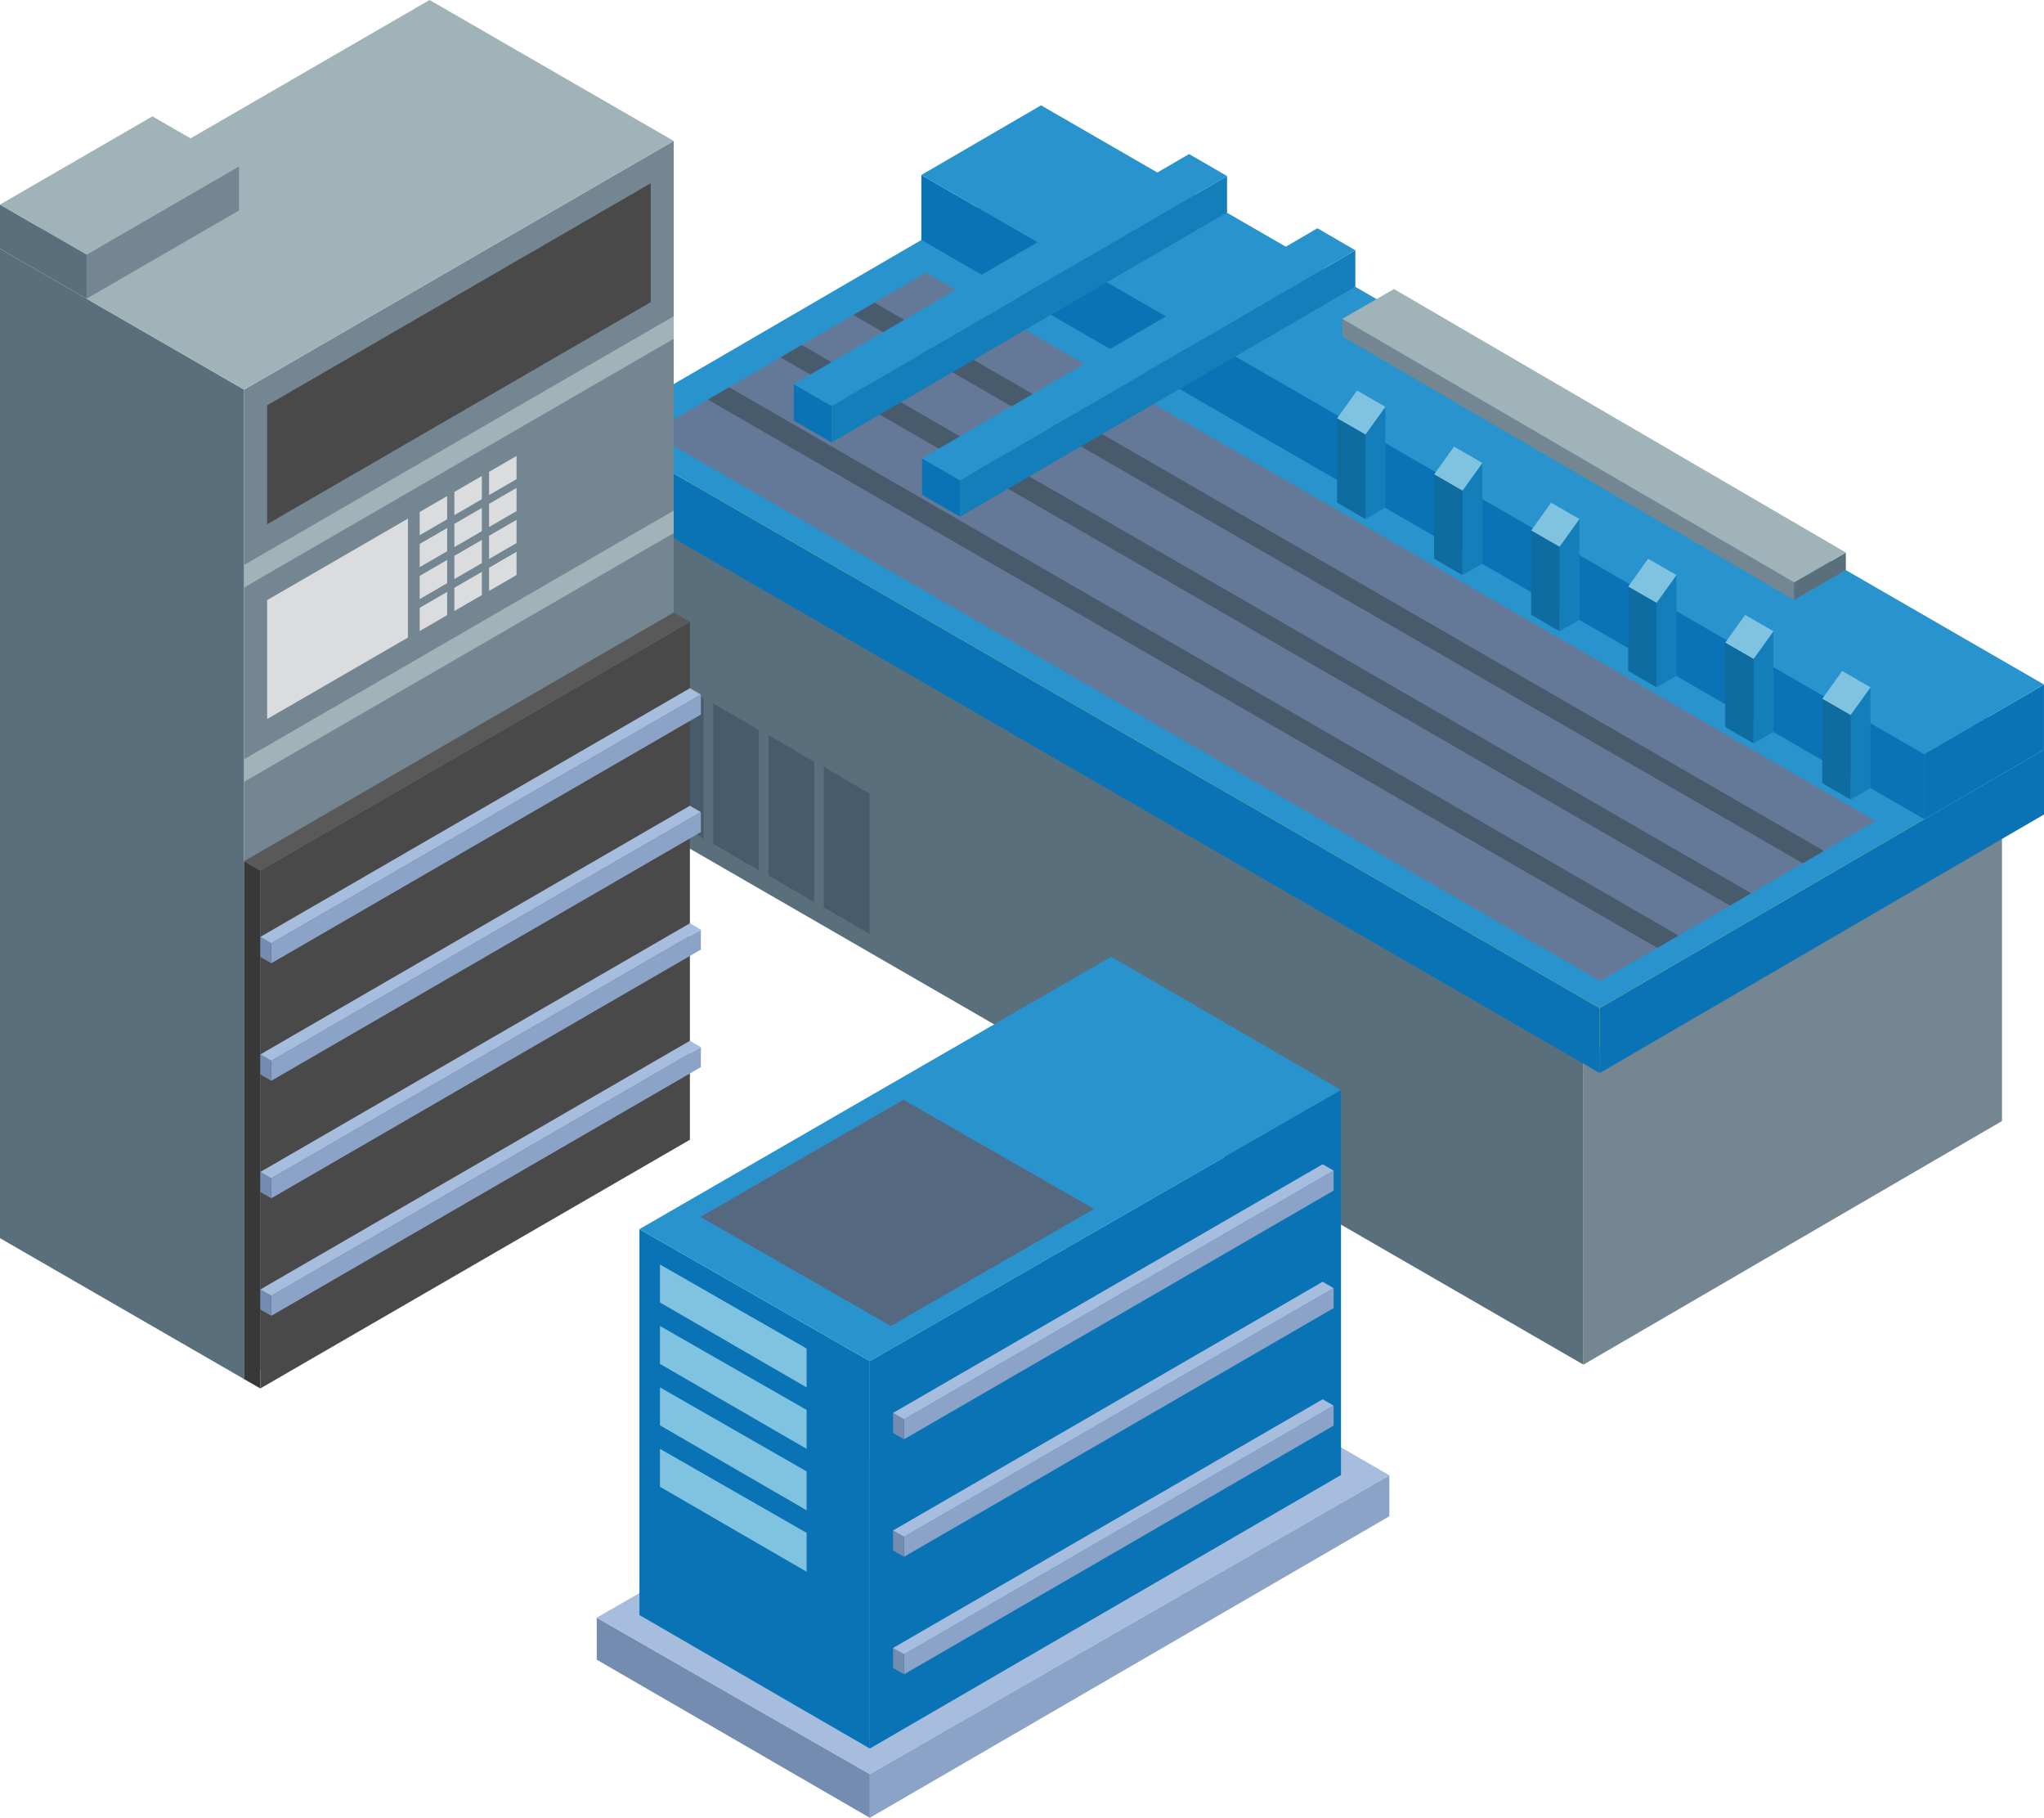
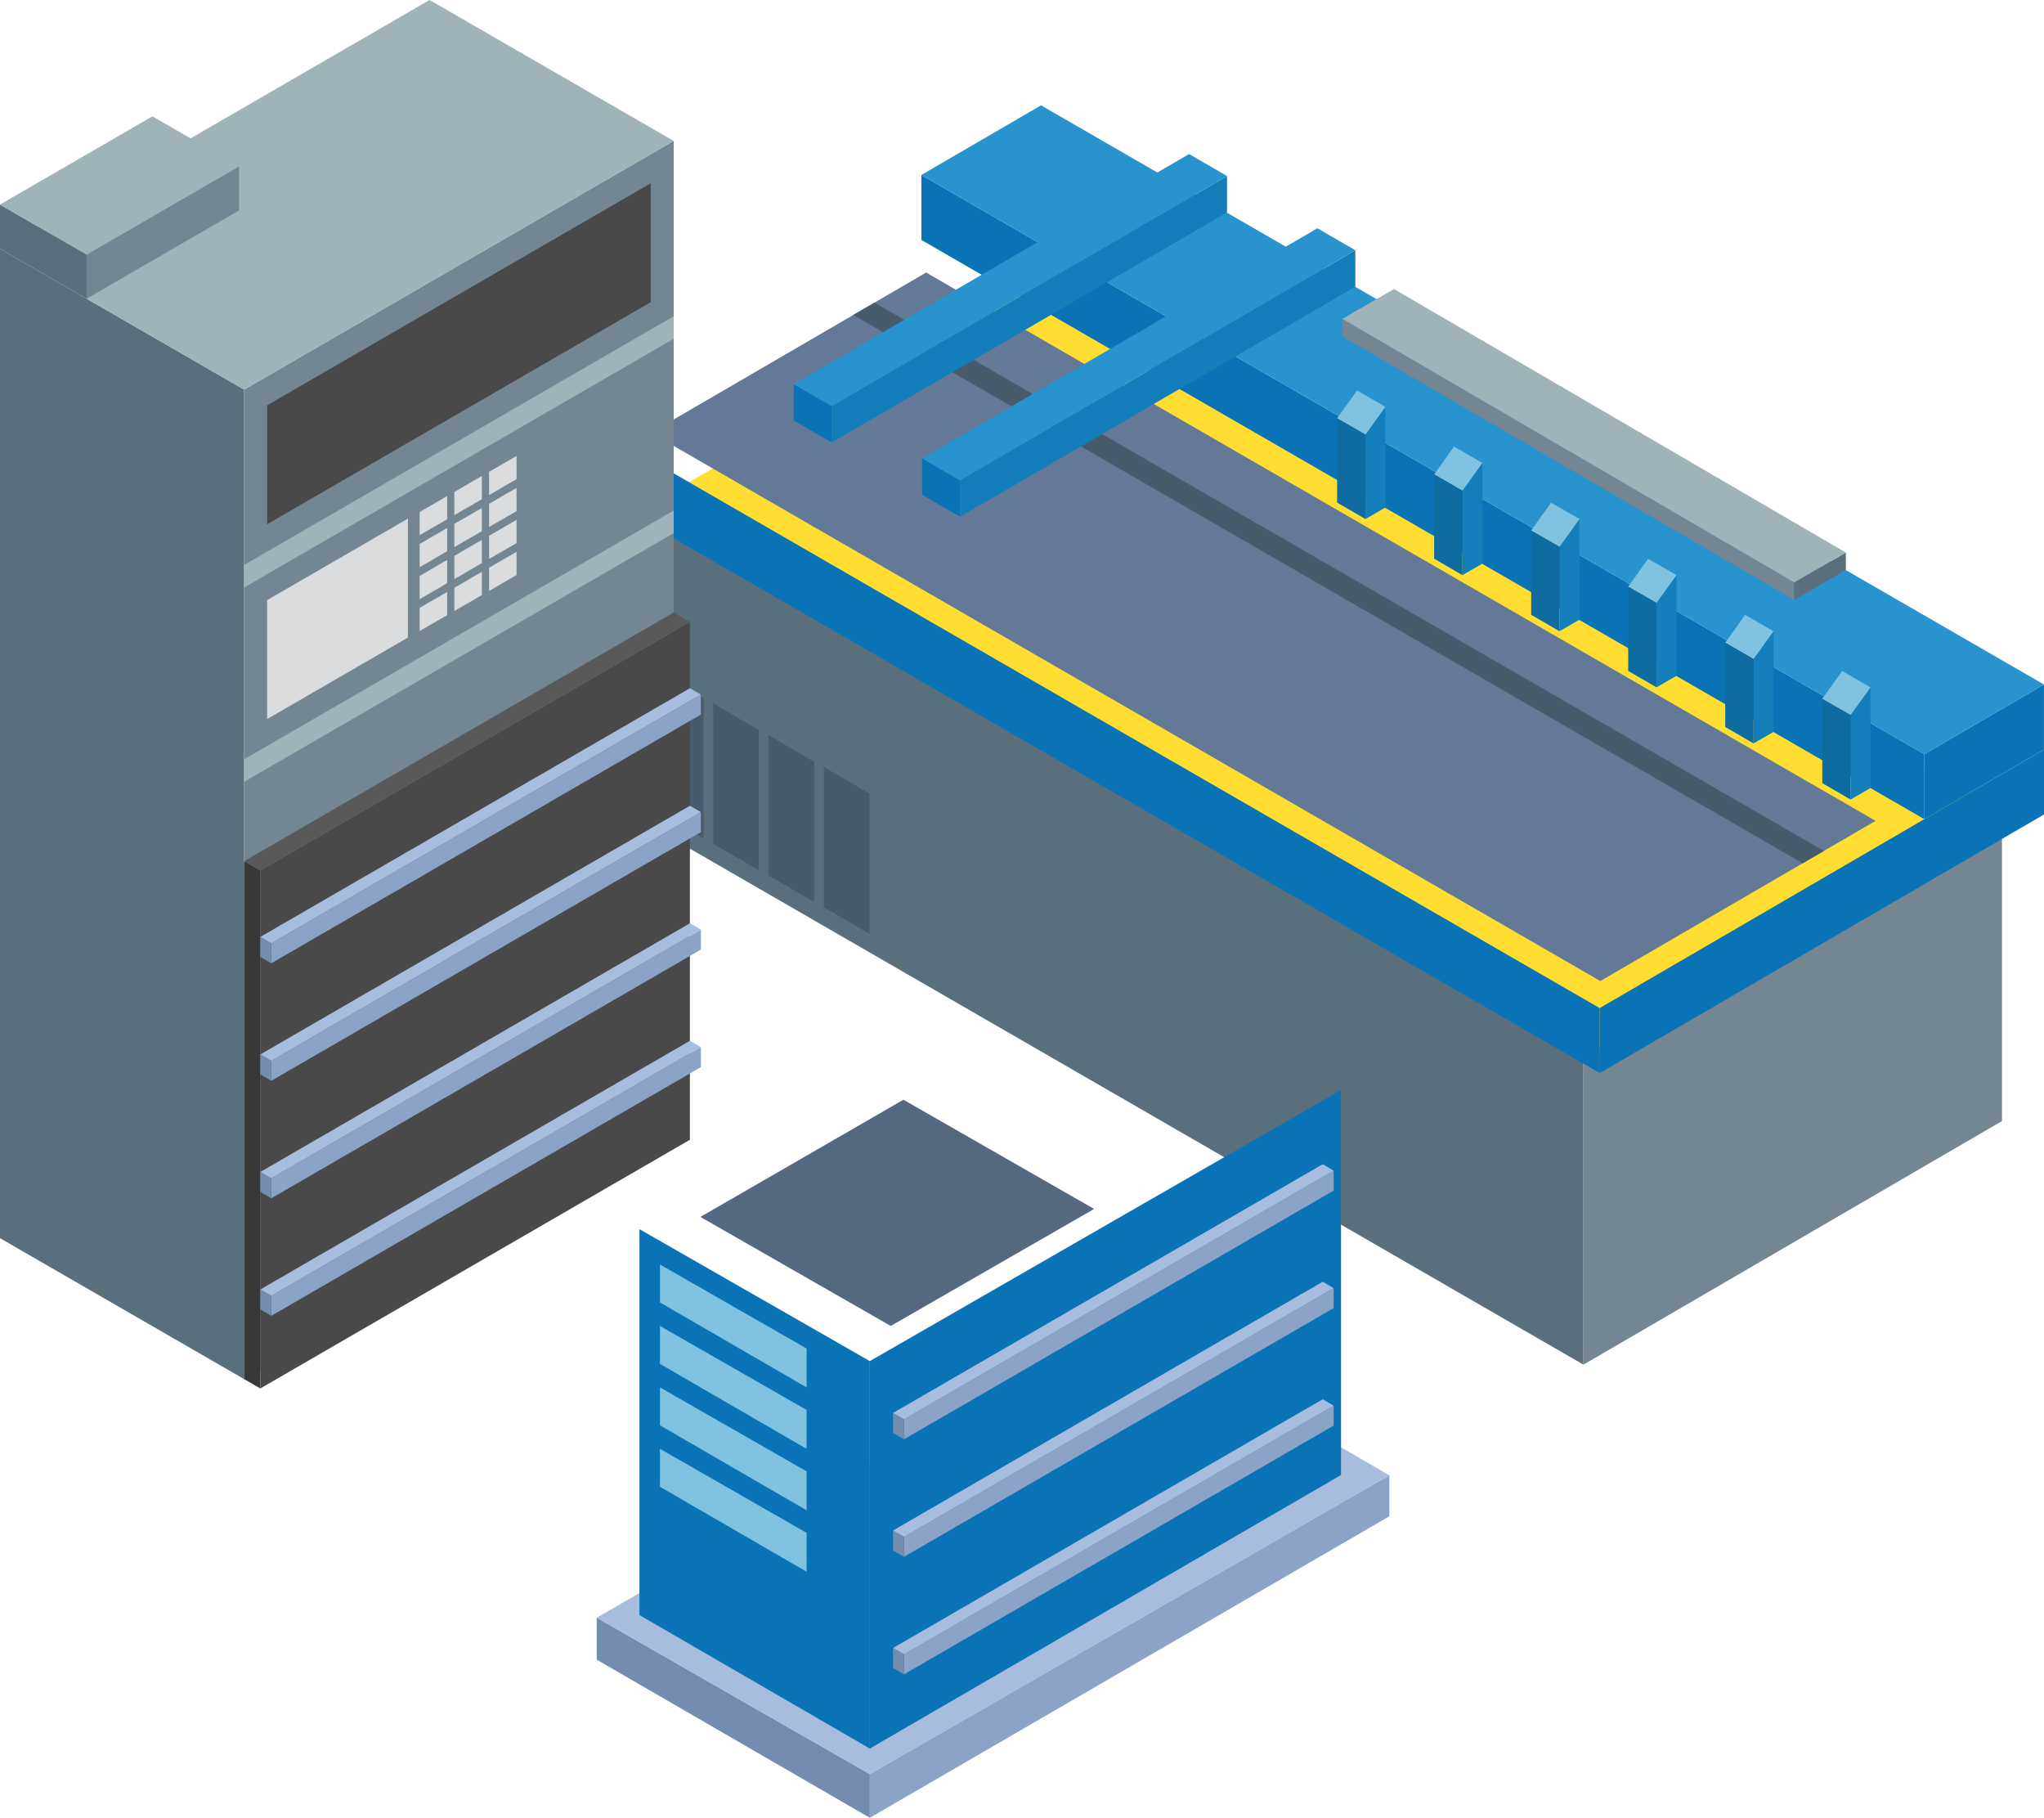
<svg xmlns="http://www.w3.org/2000/svg" width="465.83" height="414.173" viewBox="0 0 465.83 414.173">
  <title>Relevator second-hand automation</title>
  <g id="Group_143" data-name="Group 143" transform="translate(-809 -163)">
    <g id="Group_142" data-name="Group 142" transform="translate(-1443.956 119.534)">
      <g id="Group_123" data-name="Group 123">
        <path id="Path_229" data-name="Path 229" d="M2613.829,284.3v70.09L2398.534,230.1V160.007Z" fill="#59707c" />
        <path id="Path_230" data-name="Path 230" d="M2613.829,284.3v70.09l95.379-55.5v-70.09Z" fill="#738692" />
        <path id="Path_231" data-name="Path 231" d="M2398.534,160.007l215.295,124.3,95.379-55.5-215.295-124.3Z" fill="#ffde31" />
      </g>
      <g id="Group_124" data-name="Group 124">
        <path id="Path_232" data-name="Path 232" d="M2617.526,273.15v14.805l-228.57-131.961v-14.8Z" fill="#0a73b6" />
        <path id="Path_233" data-name="Path 233" d="M2617.526,273.15v14.805l101.26-58.919V214.231Z" fill="#0a73b6" />
-         <path id="Path_234" data-name="Path 234" d="M2388.956,141.19l228.57,131.96,101.26-58.919-228.57-131.96Z" fill="#2993ce" />
      </g>
      <g id="Group_125" data-name="Group 125">
        <path id="Path_235" data-name="Path 235" d="M2691.5,215.291V230.1L2462.934,98.135v-14.8Z" fill="#0a73b6" />
        <path id="Path_236" data-name="Path 236" d="M2691.5,215.291V230.1l27.279-15.865V199.427Z" fill="#0a73b6" />
        <path id="Path_237" data-name="Path 237" d="M2462.934,83.331,2691.5,215.291l27.279-15.865-228.57-131.96Z" fill="#2993ce" />
      </g>
      <path id="Path_238" data-name="Path 238" d="M2401.3,142.063l62.725-36.5L2680.4,230.489l-62.725,36.5Z" fill="#647997" />
      <path id="Path_239" data-name="Path 239" d="M2447.42,115.236l4.837-2.815,216.38,124.922-4.839,2.814Z" fill="#485b6d" />
-       <path id="Path_240" data-name="Path 240" d="M2430.827,124.88l4.838-2.815,216.379,124.922-4.836,2.814Z" fill="#485b6d" />
-       <path id="Path_241" data-name="Path 241" d="M2414.282,134.509l4.838-2.815L2635.5,256.617l-4.838,2.814Z" fill="#485b6d" />
      <g id="Group_127" data-name="Group 127">
        <g id="Group_126" data-name="Group 126">
          <path id="Path_242" data-name="Path 242" d="M2674.7,206.4v19.235l4.545-2.623V200.07Z" fill="#137eba" />
          <path id="Path_243" data-name="Path 243" d="M2679.243,200.07,2674.7,206.4l-6.449-3.71,4.537-6.346Z" fill="#80c3e0" />
          <path id="Path_244" data-name="Path 244" d="M2674.7,206.4v19.235l-6.449-3.743v-19.2Z" fill="#0e6ca0" />
        </g>
      </g>
      <g id="Group_129" data-name="Group 129">
        <g id="Group_128" data-name="Group 128">
          <path id="Path_245" data-name="Path 245" d="M2652.587,193.617v19.235l4.544-2.622V187.288Z" fill="#137eba" />
          <path id="Path_246" data-name="Path 246" d="M2657.131,187.288l-4.544,6.329-6.449-3.71,4.537-6.345Z" fill="#80c3e0" />
          <path id="Path_247" data-name="Path 247" d="M2652.587,193.617v19.235l-6.449-3.743v-19.2Z" fill="#0e6ca0" />
        </g>
      </g>
      <g id="Group_131" data-name="Group 131">
        <g id="Group_130" data-name="Group 130">
          <path id="Path_248" data-name="Path 248" d="M2630.473,180.835V200.07l4.545-2.623V174.506Z" fill="#137eba" />
          <path id="Path_249" data-name="Path 249" d="M2635.018,174.506l-4.545,6.329-6.449-3.71,4.537-6.346Z" fill="#80c3e0" />
          <path id="Path_250" data-name="Path 250" d="M2630.473,180.835V200.07l-6.449-3.743v-19.2Z" fill="#0e6ca0" />
        </g>
      </g>
      <g id="Group_133" data-name="Group 133">
        <g id="Group_132" data-name="Group 132">
          <path id="Path_251" data-name="Path 251" d="M2608.362,168.053v19.235l4.545-2.623V161.724Z" fill="#137eba" />
          <path id="Path_252" data-name="Path 252" d="M2612.907,161.724l-4.545,6.329-6.449-3.71,4.536-6.345Z" fill="#80c3e0" />
          <path id="Path_253" data-name="Path 253" d="M2608.362,168.053v19.235l-6.449-3.743v-19.2Z" fill="#0e6ca0" />
        </g>
      </g>
      <g id="Group_135" data-name="Group 135">
        <g id="Group_134" data-name="Group 134">
          <path id="Path_254" data-name="Path 254" d="M2586.249,155.271v19.235l4.545-2.623V148.943Z" fill="#137eba" />
          <path id="Path_255" data-name="Path 255" d="M2590.794,148.943l-4.545,6.329-6.449-3.71,4.537-6.345Z" fill="#80c3e0" />
          <path id="Path_256" data-name="Path 256" d="M2586.249,155.271v19.235l-6.449-3.743v-19.2Z" fill="#0e6ca0" />
        </g>
      </g>
      <g id="Group_137" data-name="Group 137">
        <g id="Group_136" data-name="Group 136">
          <path id="Path_257" data-name="Path 257" d="M2564.137,142.49v19.235l4.543-2.623V136.161Z" fill="#137eba" />
          <path id="Path_258" data-name="Path 258" d="M2568.68,136.161l-4.543,6.329-6.449-3.71,4.537-6.345Z" fill="#80c3e0" />
          <path id="Path_259" data-name="Path 259" d="M2564.137,142.49v19.235l-6.449-3.743v-19.2Z" fill="#0e6ca0" />
        </g>
      </g>
      <g id="Group_139" data-name="Group 139">
        <g id="Group_138" data-name="Group 138">
          <path id="Path_260" data-name="Path 260" d="M2661.854,176.154v4l-102.977-60.041v-4Z" fill="#738692" />
          <path id="Path_261" data-name="Path 261" d="M2661.854,176.154v4l11.771-6.794v-4Z" fill="#59707c" />
          <path id="Path_262" data-name="Path 262" d="M2558.878,116.113l102.977,60.041,11.771-6.795-102.978-60.04Z" fill="#a0b3b9" />
        </g>
      </g>
      <g id="Group_140" data-name="Group 140">
        <path id="Path_263" data-name="Path 263" d="M2471.747,152.911V161.2l-8.651-5.008V147.9Z" fill="#0a73b6" />
        <path id="Path_264" data-name="Path 264" d="M2471.747,152.911V161.2l90.094-52.424v-8.287Z" fill="#137eba" />
        <path id="Path_265" data-name="Path 265" d="M2463.1,147.9l8.651,5.008,90.094-52.424-8.651-5.007Z" fill="#2993ce" />
      </g>
      <g id="Group_141" data-name="Group 141">
        <path id="Path_266" data-name="Path 266" d="M2442.507,135.994v8.287l-8.652-5.008v-8.287Z" fill="#0a73b6" />
        <path id="Path_267" data-name="Path 267" d="M2442.507,135.994v8.287L2532.6,91.858V83.571Z" fill="#137eba" />
        <path id="Path_268" data-name="Path 268" d="M2433.854,130.987l8.652,5.008L2532.6,83.571l-8.651-5.007Z" fill="#2993ce" />
      </g>
      <path id="Path_269" data-name="Path 269" d="M2413.3,202.575v31.97l-10.41-6.057v-31.97Z" fill="#485b6d" />
      <path id="Path_270" data-name="Path 270" d="M2425.905,209.8v31.97l-10.41-6.056v-31.97Z" fill="#485b6d" />
      <path id="Path_271" data-name="Path 271" d="M2438.512,217.034V249l-10.41-6.056v-31.97Z" fill="#485b6d" />
      <path id="Path_272" data-name="Path 272" d="M2451.12,224.264v31.97l-10.41-6.057v-31.97Z" fill="#485b6d" />
    </g>
    <g id="Group_115" data-name="Group 115" transform="translate(-1876.182 70.081)">
      <g id="Group_107" data-name="Group 107">
        <path id="Path_172" data-name="Path 172" d="M2740.816,181.689V407.136l-55.634-32.11V149.581Z" fill="#59707c" />
        <path id="Path_173" data-name="Path 173" d="M2740.816,181.689V407.136l97.9-56.661V125.027Z" fill="#738692" />
        <path id="Path_174" data-name="Path 174" d="M2685.182,149.581l55.634,32.107,97.9-56.662-55.634-32.108Z" fill="#a0b3b9" />
      </g>
      <g id="Group_108" data-name="Group 108">
        <path id="Path_175" data-name="Path 175" d="M2704.92,150.921v10.051l-19.738-11.393V139.53Z" fill="#59707c" />
        <path id="Path_176" data-name="Path 176" d="M2704.92,150.921v10.051l34.732-20.1V130.818Z" fill="#738692" />
        <path id="Path_177" data-name="Path 177" d="M2685.182,139.53l19.738,11.391,34.732-20.1-19.737-11.392Z" fill="#a0b3b9" />
      </g>
      <g id="Group_109" data-name="Group 109">
        <path id="Path_178" data-name="Path 178" d="M2744.51,291.259V409.268l-3.695-2.132v-118Z" fill="#383838" />
        <path id="Path_179" data-name="Path 179" d="M2744.51,291.259V409.268l97.9-56.662V234.6Z" fill="#494949" />
        <path id="Path_180" data-name="Path 180" d="M2740.816,289.131l3.695,2.128,97.9-56.661-3.692-2.129Z" fill="#595959" />
      </g>
      <path id="Path_181" data-name="Path 181" d="M2746.063,185.265v27.1l87.407-50.588v-27.1Z" fill="#494949" />
      <path id="Path_182" data-name="Path 182" d="M2778.147,211.083l-32.084,18.569v27.1l32.084-18.568Z" fill="#dbdcdd" />
      <g id="Group_110" data-name="Group 110">
        <path id="Path_183" data-name="Path 183" d="M2780.826,214.858l6.264-3.626V205.94l-6.264,3.626Z" fill="#dbdcdd" />
        <path id="Path_184" data-name="Path 184" d="M2788.733,210.286,2795,206.66v-5.292l-6.266,3.626Z" fill="#dbdcdd" />
        <path id="Path_185" data-name="Path 185" d="M2796.641,200.423v5.292l6.265-3.626V196.8Z" fill="#dbdcdd" />
        <path id="Path_186" data-name="Path 186" d="M2780.826,222.14l6.264-3.626v-5.292l-6.264,3.626Z" fill="#dbdcdd" />
        <path id="Path_187" data-name="Path 187" d="M2788.733,217.568l6.266-3.626v-5.293l-6.266,3.626Z" fill="#dbdcdd" />
        <path id="Path_188" data-name="Path 188" d="M2796.641,213l6.265-3.626v-5.292l-6.265,3.626Z" fill="#dbdcdd" />
        <path id="Path_189" data-name="Path 189" d="M2780.826,229.422l6.264-3.626V220.5l-6.264,3.626Z" fill="#dbdcdd" />
        <path id="Path_190" data-name="Path 190" d="M2788.733,224.85l6.266-3.626v-5.292l-6.266,3.626Z" fill="#dbdcdd" />
        <path id="Path_191" data-name="Path 191" d="M2796.641,220.277l6.265-3.626v-5.292l-6.265,3.626Z" fill="#dbdcdd" />
        <path id="Path_192" data-name="Path 192" d="M2780.826,236.7l6.264-3.626v-5.293l-6.264,3.627Z" fill="#dbdcdd" />
        <path id="Path_193" data-name="Path 193" d="M2788.733,232.131,2795,228.5v-5.292l-6.266,3.626Z" fill="#dbdcdd" />
        <path id="Path_194" data-name="Path 194" d="M2796.641,227.559l6.265-3.626v-5.292l-6.265,3.626Z" fill="#dbdcdd" />
      </g>
      <path id="Path_195" data-name="Path 195" d="M2740.817,271.046l97.9-56.662v-5.136l-97.9,56.661Z" fill="#a0b3b9" />
      <path id="Path_196" data-name="Path 196" d="M2740.817,226.774l97.9-56.662v-5.136l-97.9,56.662Z" fill="#a0b3b9" />
      <g id="Group_111" data-name="Group 111">
        <path id="Path_197" data-name="Path 197" d="M2747.01,307.833v4.555l97.9-56.659v-4.555Z" fill="#8ca3c8" />
        <path id="Path_198" data-name="Path 198" d="M2747.01,307.833v4.555l-2.5-1.446v-4.555Z" fill="#748caf" />
        <path id="Path_199" data-name="Path 199" d="M2844.911,251.174l-97.9,56.659-2.5-1.446,97.9-56.659Z" fill="#a6bddd" />
      </g>
      <g id="Group_112" data-name="Group 112">
        <path id="Path_200" data-name="Path 200" d="M2747.01,334.608v4.556l97.9-56.66v-4.555Z" fill="#8ca3c8" />
        <path id="Path_201" data-name="Path 201" d="M2747.01,334.608v4.556l-2.5-1.446v-4.555Z" fill="#748caf" />
        <path id="Path_202" data-name="Path 202" d="M2844.911,277.949l-97.9,56.659-2.5-1.445,97.9-56.66Z" fill="#a6bddd" />
      </g>
      <g id="Group_113" data-name="Group 113">
        <path id="Path_203" data-name="Path 203" d="M2747.01,361.385v4.555l97.9-56.66v-4.555Z" fill="#8ca3c8" />
        <path id="Path_204" data-name="Path 204" d="M2747.01,361.385v4.555l-2.5-1.446v-4.555Z" fill="#748caf" />
        <path id="Path_205" data-name="Path 205" d="M2844.911,304.725l-97.9,56.66-2.5-1.446,97.9-56.66Z" fill="#a6bddd" />
      </g>
      <g id="Group_114" data-name="Group 114">
        <path id="Path_206" data-name="Path 206" d="M2747.01,388.16v4.555l97.9-56.659V331.5Z" fill="#8ca3c8" />
        <path id="Path_207" data-name="Path 207" d="M2747.01,388.16v4.555l-2.5-1.446v-4.555Z" fill="#748caf" />
        <path id="Path_208" data-name="Path 208" d="M2844.911,331.5l-97.9,56.659-2.5-1.446,97.9-56.659Z" fill="#a6bddd" />
      </g>
    </g>
    <g id="Group_122" data-name="Group 122" transform="translate(-1443.956 126.127)">
      <g id="Group_117" data-name="Group 117">
        <g id="Group_116" data-name="Group 116">
          <path id="Path_209" data-name="Path 209" d="M2451.19,441.09v9.956l-62.234-36.027v-9.568Z" fill="#748caf" />
          <path id="Path_210" data-name="Path 210" d="M2388.956,405.451l62.234,35.639,118.4-68.082-62.09-35.952Z" fill="#a6bddd" />
          <path id="Path_211" data-name="Path 211" d="M2451.19,441.09v9.956l118.4-68.7v-9.334Z" fill="#8ca3c8" />
        </g>
      </g>
      <g id="Group_118" data-name="Group 118">
        <path id="Path_212" data-name="Path 212" d="M2451.19,346.99v88.275l-52.508-30.414V316.92Z" fill="#0a73b6" />
-         <path id="Path_213" data-name="Path 213" d="M2398.682,316.92l52.508,30.07,107.383-61.77-52.38-30.347Z" fill="#2993ce" />
        <path id="Path_214" data-name="Path 214" d="M2451.19,346.99v88.275l107.383-62.321V285.22Z" fill="#0a73b6" />
      </g>
      <path id="Path_215" data-name="Path 215" d="M2458.85,287.438l-46.27,26.7,43.379,24.842,46.346-26.659Z" fill="#54687f" />
      <path id="Path_216" data-name="Path 216" d="M2436.781,344.122v8.859l-33.417-19.356v-8.641Z" fill="#80c3e0" />
      <path id="Path_217" data-name="Path 217" d="M2436.781,358.12v8.859l-33.417-19.356v-8.641Z" fill="#80c3e0" />
      <path id="Path_218" data-name="Path 218" d="M2436.781,372.119v8.859l-33.417-19.355v-8.642Z" fill="#80c3e0" />
      <path id="Path_219" data-name="Path 219" d="M2436.781,386.117v8.859l-33.417-19.356V366.98Z" fill="#80c3e0" />
      <g id="Group_119" data-name="Group 119">
        <path id="Path_220" data-name="Path 220" d="M2458.99,360.242V364.8l97.9-56.659v-4.555Z" fill="#8ca3c8" />
        <path id="Path_221" data-name="Path 221" d="M2458.99,360.242V364.8l-2.5-1.446V358.8Z" fill="#748caf" />
        <path id="Path_222" data-name="Path 222" d="M2556.891,303.583l-97.9,56.659-2.5-1.446,97.9-56.659Z" fill="#a6bddd" />
      </g>
      <g id="Group_120" data-name="Group 120">
        <path id="Path_223" data-name="Path 223" d="M2458.99,387.017v4.556l97.9-56.66v-4.555Z" fill="#8ca3c8" />
        <path id="Path_224" data-name="Path 224" d="M2458.99,387.017v4.556l-2.5-1.446v-4.555Z" fill="#748caf" />
        <path id="Path_225" data-name="Path 225" d="M2556.891,330.358l-97.9,56.659-2.5-1.445,97.9-56.66Z" fill="#a6bddd" />
      </g>
      <g id="Group_121" data-name="Group 121">
        <path id="Path_226" data-name="Path 226" d="M2458.99,413.794v4.555l97.9-56.66v-4.555Z" fill="#8ca3c8" />
        <path id="Path_227" data-name="Path 227" d="M2458.99,413.794v4.555l-2.5-1.446v-4.555Z" fill="#748caf" />
        <path id="Path_228" data-name="Path 228" d="M2556.891,357.133l-97.9,56.66-2.5-1.446,97.9-56.66Z" fill="#a6bddd" />
      </g>
    </g>
  </g>
</svg>